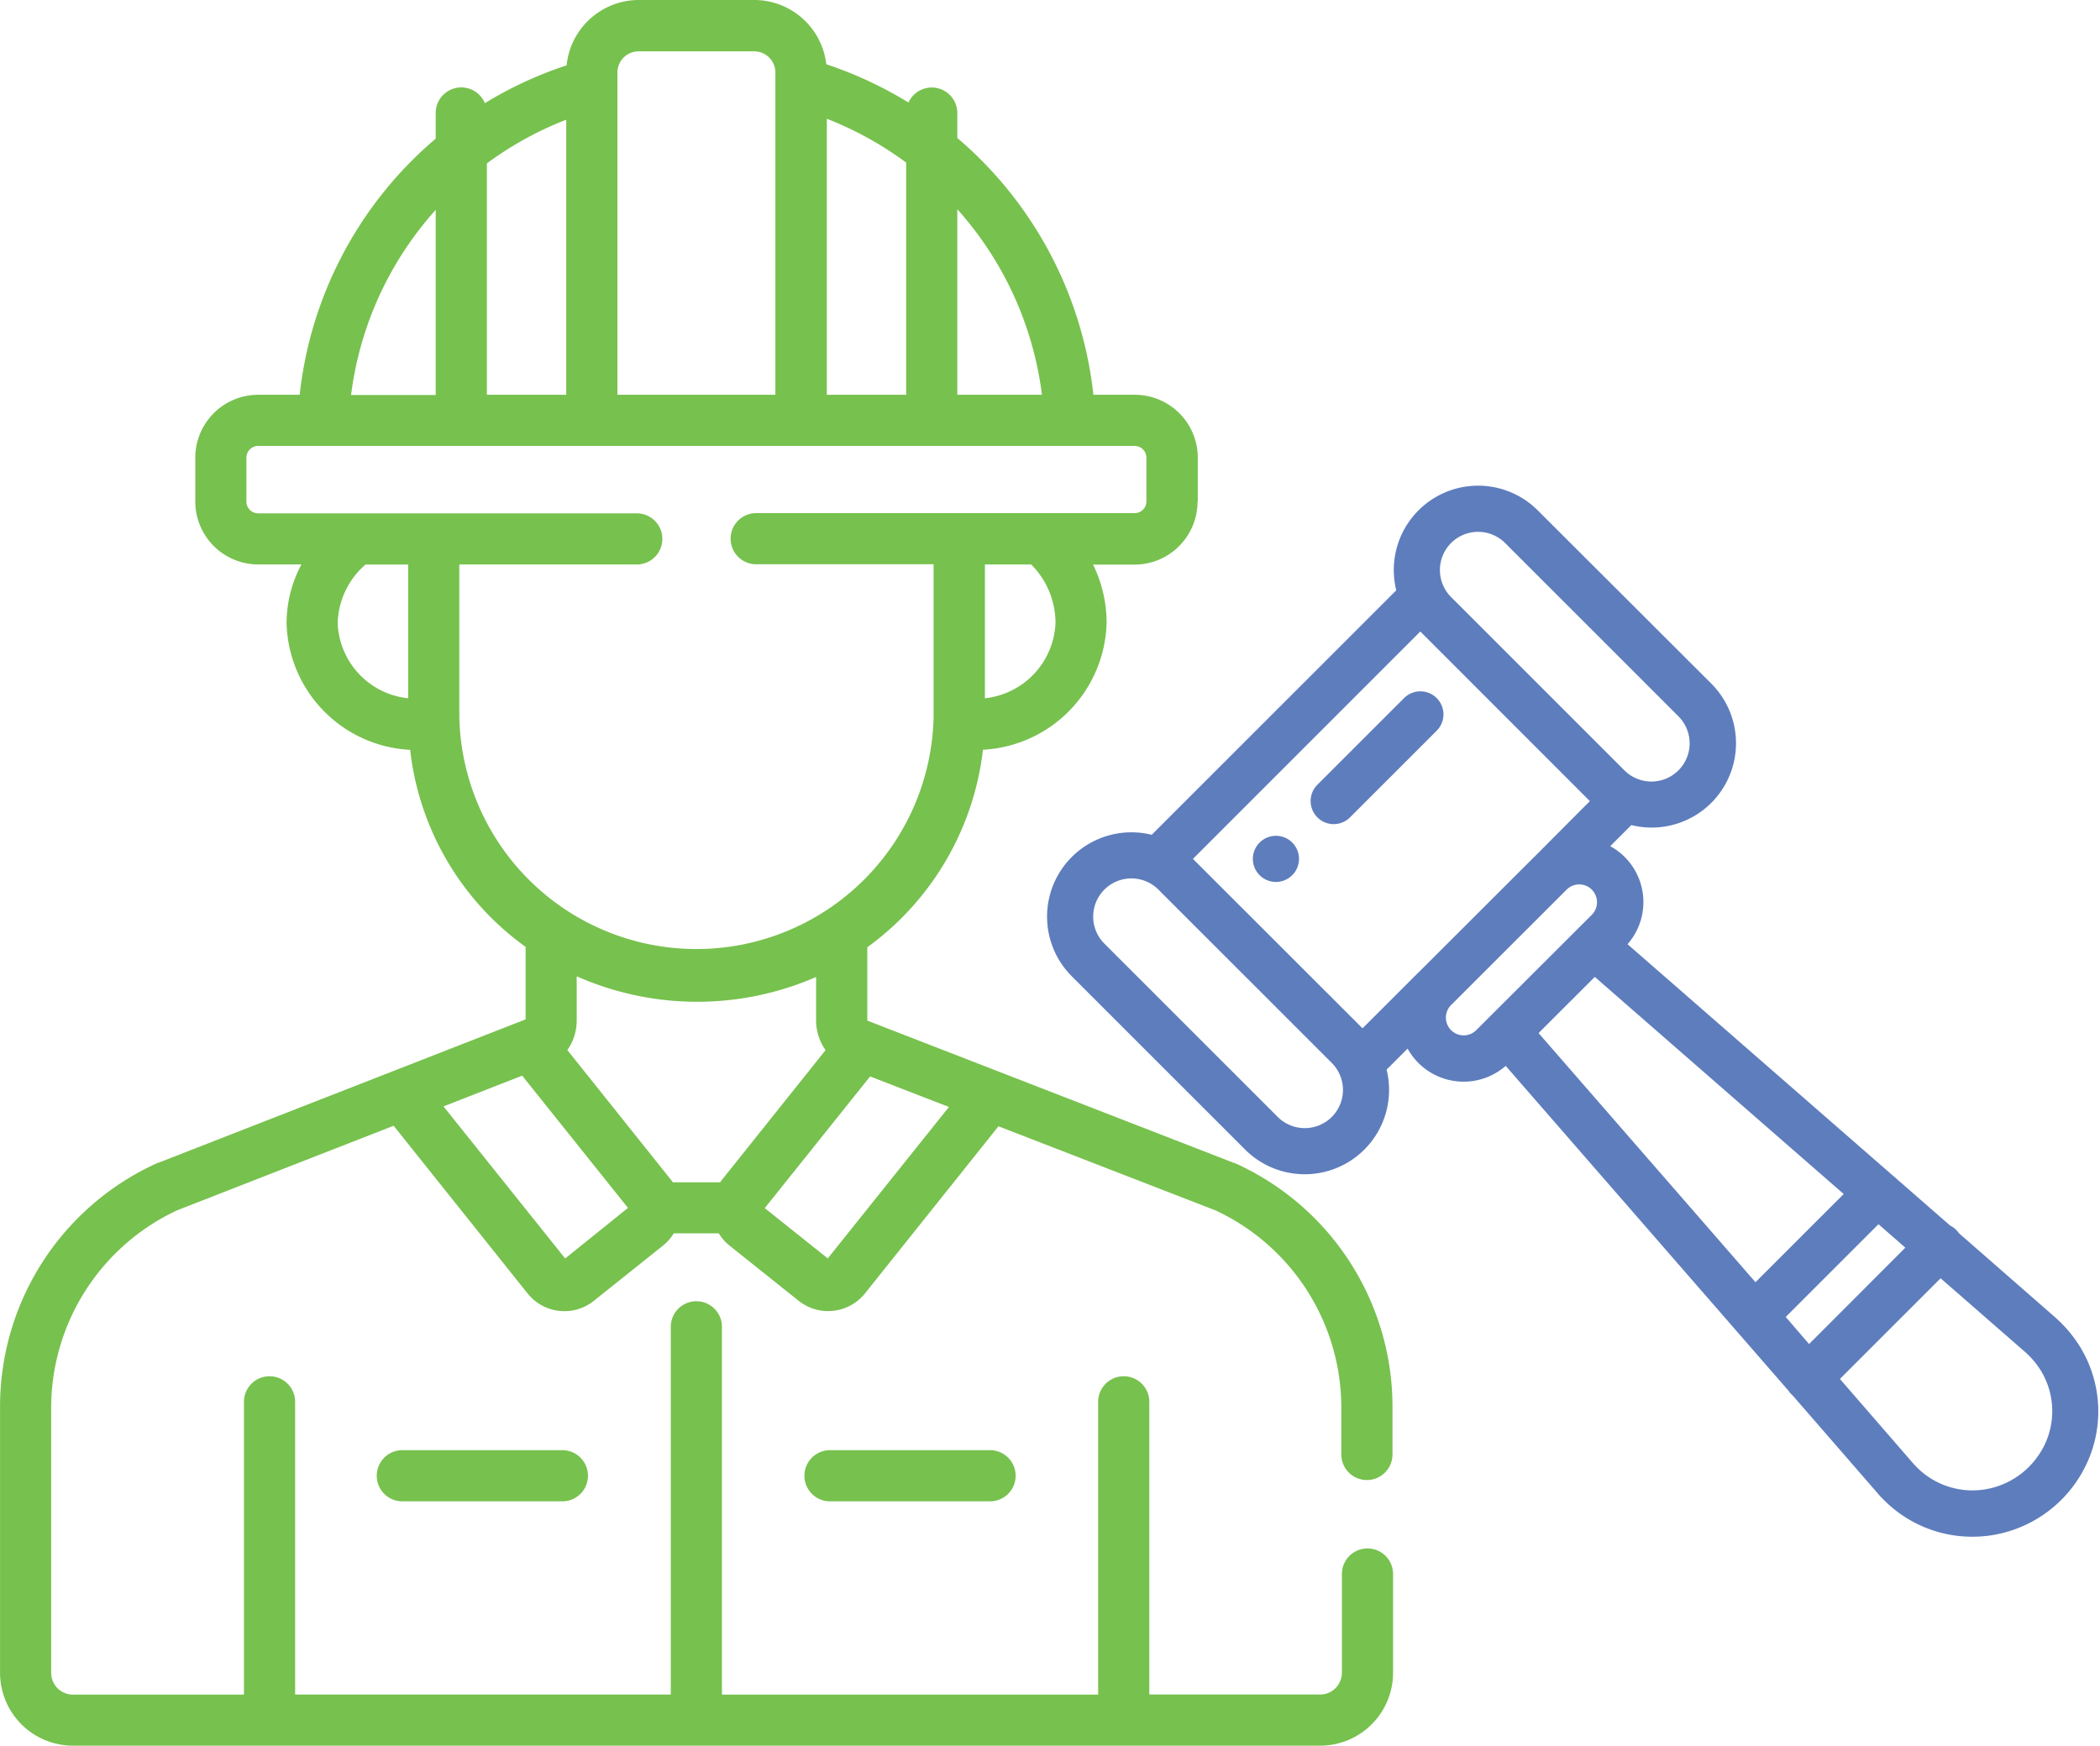
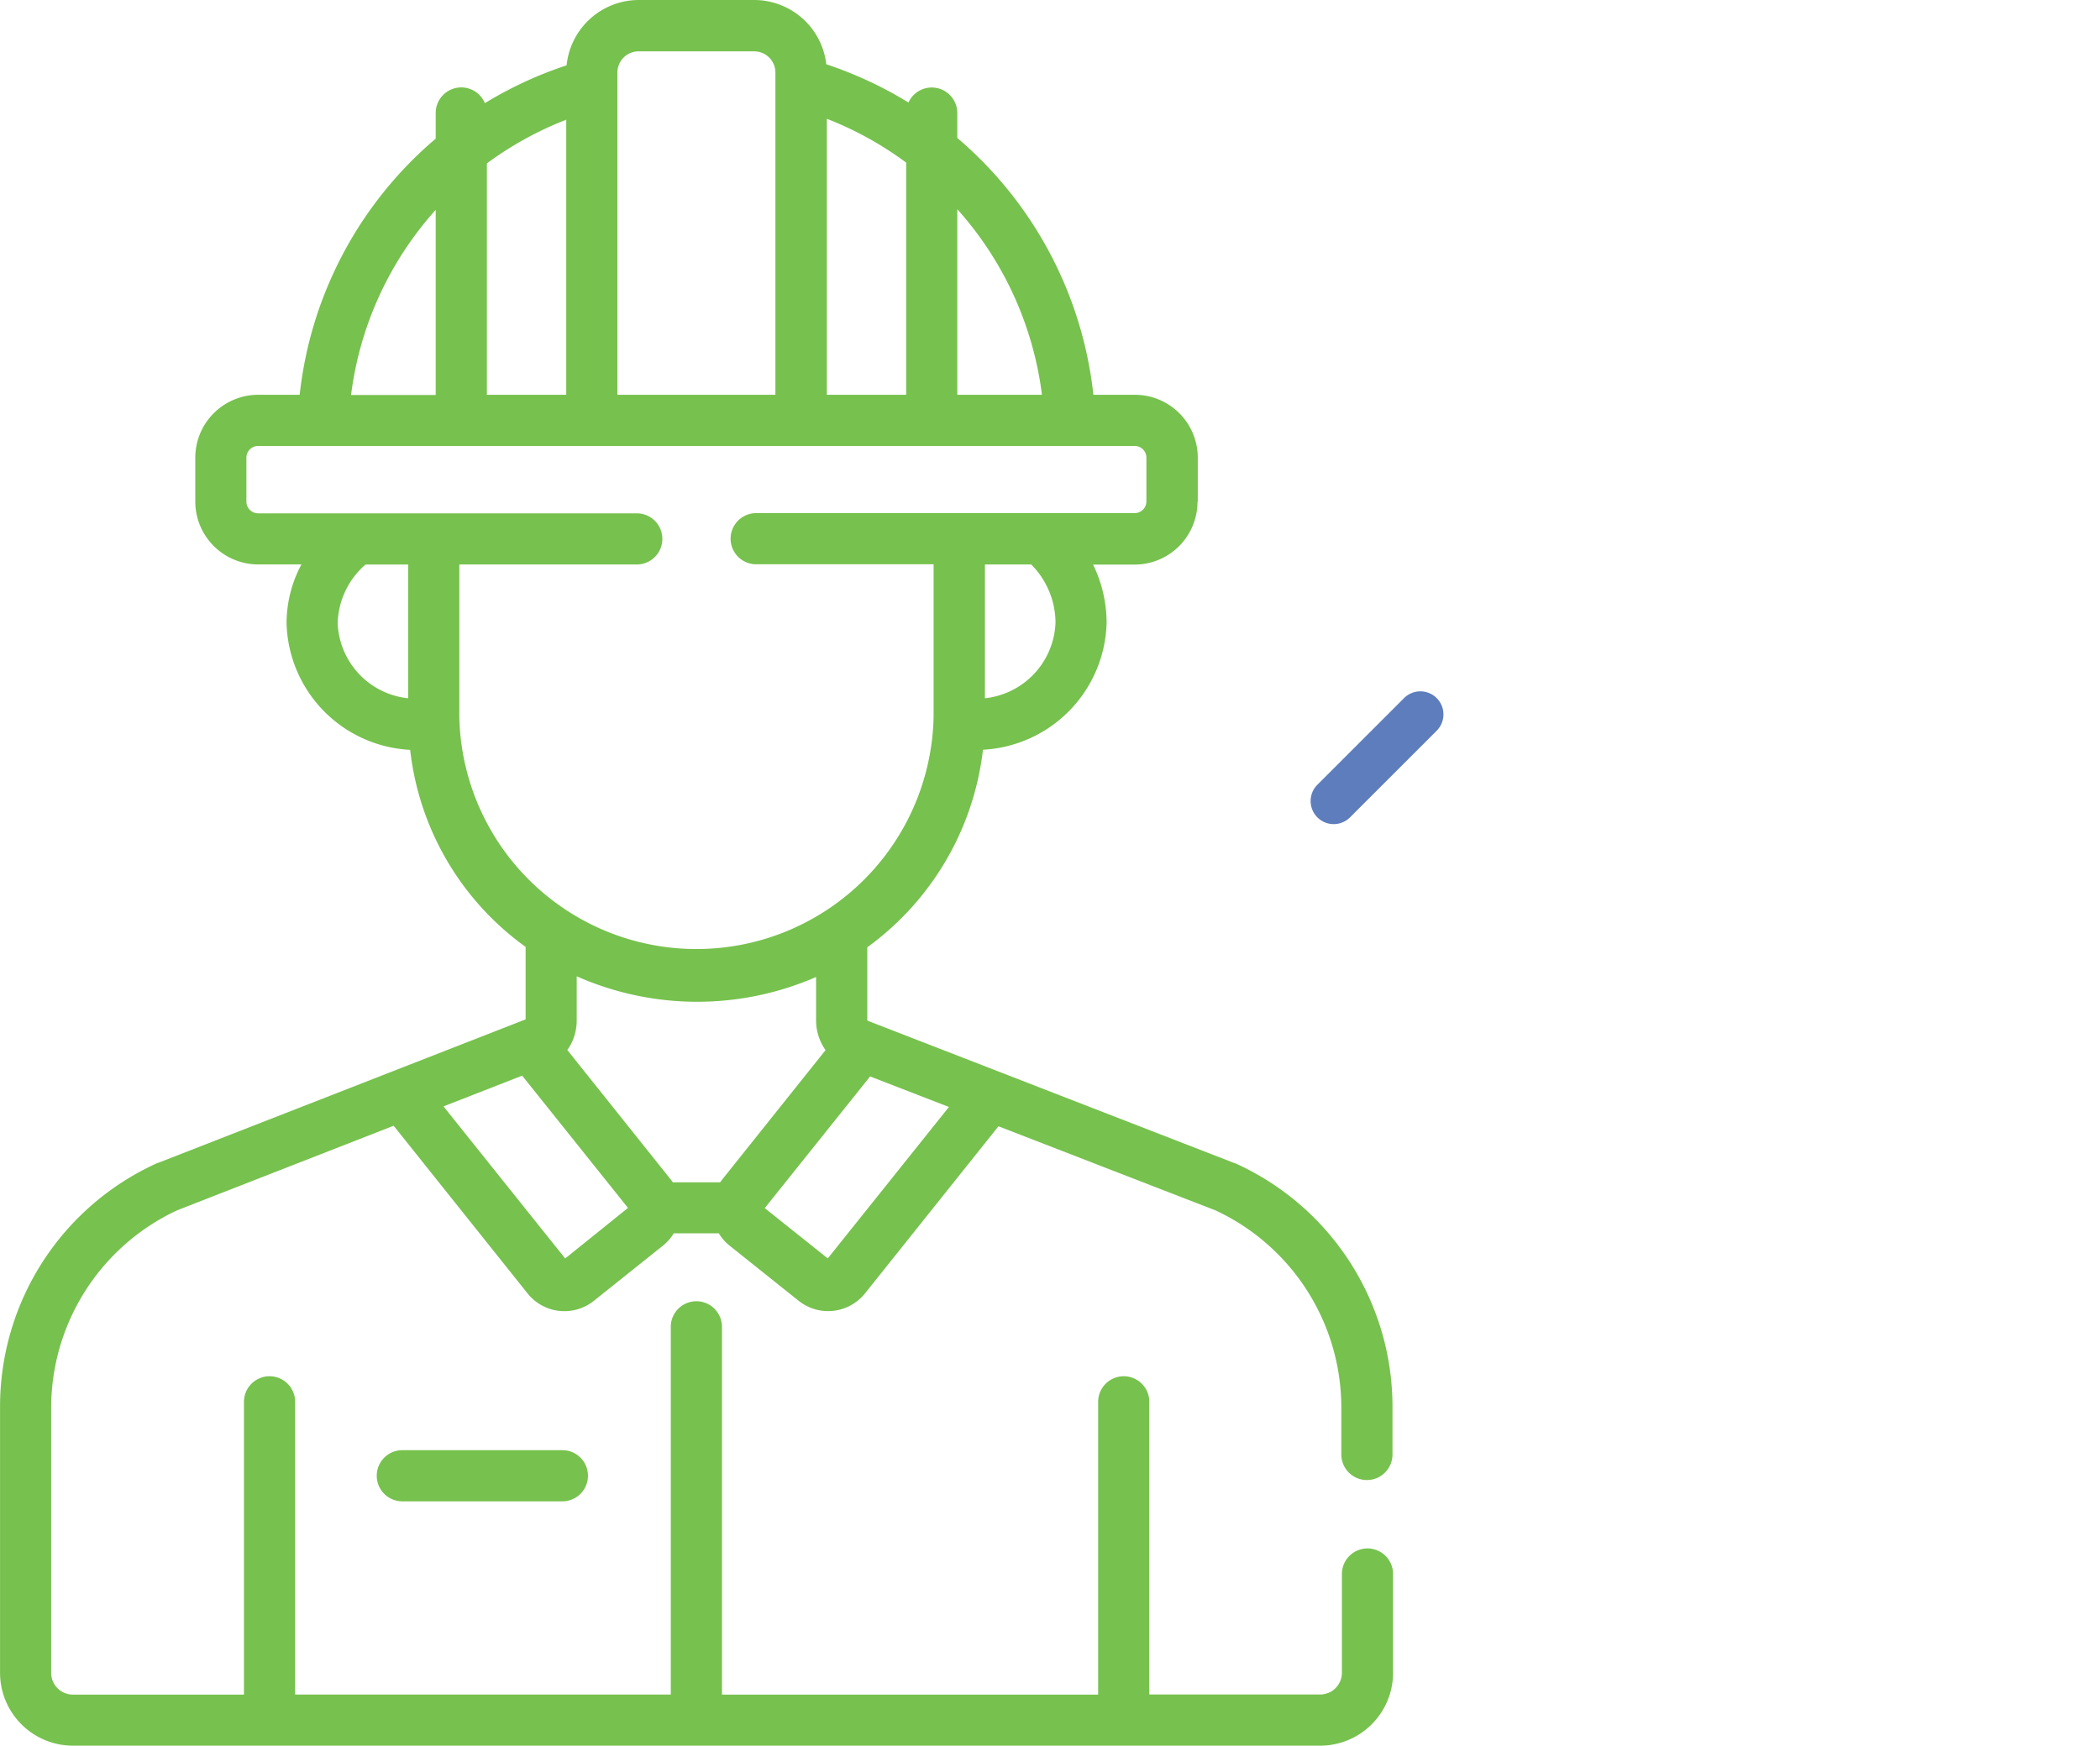
<svg xmlns="http://www.w3.org/2000/svg" width="39.69" height="33" viewBox="0 0 39.69 33">
  <g id="labours-law" transform="translate(-934.171 -544)">
    <g id="labour-day" transform="translate(882.416 544)">
-       <path id="Path_26" data-name="Path 26" d="M288.1,425.33a.483.483,0,0,0,0,.967h3.025a.483.483,0,0,0,0-.967Z" transform="translate(-220.658 -397.916)" fill="#77c14e" />
      <path id="Path_27" data-name="Path 27" d="M165.746,425.33H162.72a.483.483,0,0,0,0,.967h3.025a.483.483,0,1,0,0-.967Z" transform="translate(-103.361 -397.916)" fill="#77c14e" />
      <path id="Path_28" data-name="Path 28" d="M74.393,9.483V8.652A1.19,1.19,0,0,0,73.2,7.463H72.42a7.428,7.428,0,0,0-2.572-4.855V2.138a.483.483,0,0,0-.923-.2,7.459,7.459,0,0,0-1.553-.723A1.373,1.373,0,0,0,66.011,0H63.828a1.373,1.373,0,0,0-1.364,1.235,7.444,7.444,0,0,0-1.545.715.483.483,0,0,0-.929.188v.483a7.4,7.4,0,0,0-2.571,4.842h-.785a1.19,1.19,0,0,0-1.188,1.188v.831a1.19,1.19,0,0,0,1.188,1.188h.818a2.363,2.363,0,0,0-.281,1.105,2.461,2.461,0,0,0,2.336,2.4A5.319,5.319,0,0,0,61.689,17.9v1.37l-.081.032h0l-6.86,2.679-.008,0a5.05,5.05,0,0,0-2.984,4.61v5.026A1.379,1.379,0,0,0,53.133,33H76.706a1.379,1.379,0,0,0,1.378-1.378V29.755a.483.483,0,0,0-.967,0v1.867a.412.412,0,0,1-.411.411H73.477V26.5a.483.483,0,0,0-.967,0v5.535H65.4V25.082a.483.483,0,0,0-.967,0v6.952h-7.1V26.5a.483.483,0,1,0-.967,0v5.535H53.133a.412.412,0,0,1-.411-.411V26.6A4.123,4.123,0,0,1,55.1,22.881l4.095-1.6,2.532,3.171a.89.89,0,0,0,1.25.14l1.312-1.048a.883.883,0,0,0,.2-.23h.851a.883.883,0,0,0,.2.23l1.312,1.048a.893.893,0,0,0,1.25-.14l2.524-3.161,4.1,1.589a4.116,4.116,0,0,1,2.38,3.715v.9a.483.483,0,1,0,.967,0v-.9a5.05,5.05,0,0,0-2.984-4.61l-.009,0L68.216,19.32h0l-.061-.024a.013.013,0,0,1-.008-.011V17.907a5.379,5.379,0,0,0,2.186-3.734,2.468,2.468,0,0,0,2.337-2.4,2.515,2.515,0,0,0-.256-1.1H73.2a1.19,1.19,0,0,0,1.188-1.189ZM69.848,3.955a6.461,6.461,0,0,1,1.6,3.508h-1.6Zm-2.466-1.71a6.473,6.473,0,0,1,1.5.829V7.463h-1.5Zm-3.958-.874a.4.4,0,0,1,.4-.4H66.01a.4.4,0,0,1,.4.4V7.463H63.424c0-.725,0-5.375,0-6.092ZM60.957,3.089a6.457,6.457,0,0,1,1.5-.826v5.2h-1.5Zm-.967.878v3.5h-1.6a6.437,6.437,0,0,1,1.6-3.5ZM59.47,13.2a1.486,1.486,0,0,1-1.333-1.423,1.521,1.521,0,0,1,.526-1.105h.807Zm2.967,10.59-2.3-2.875,1.487-.581,2,2.5Zm2.969-1.494c-.014.018-.027.036-.04.054h-.895q-.019-.028-.04-.054l-1.954-2.447a.921.921,0,0,0,.152-.335,1.022,1.022,0,0,0,.026-.23v-.828a5.625,5.625,0,0,0,4.524.013v.819a.978.978,0,0,0,.179.564l-.006.007ZM68.2,20.349l1.49.577L67.4,23.789l-1.191-.951Zm2.17-7.151V10.671h.875a1.565,1.565,0,0,1,.459,1.1A1.493,1.493,0,0,1,70.368,13.2ZM66.047,9.7a.483.483,0,0,0,0,.967H69.4v2.885a4.483,4.483,0,0,1-8.964,0V10.671h3.354a.483.483,0,0,0,0-.967H56.634a.222.222,0,0,1-.222-.222V8.652a.222.222,0,0,1,.222-.222H73.2a.222.222,0,0,1,.222.222v.831A.222.222,0,0,1,73.2,9.7Z" fill="#77c14e" />
    </g>
    <g id="auction" transform="translate(954.01 553.23)">
      <g id="Group_6" data-name="Group 6" transform="translate(3.889 6.62)">
        <g id="Group_5" data-name="Group 5">
-           <path id="Path_29" data-name="Path 29" d="M101.364,171.533a.386.386,0,1,0,0,.546A.386.386,0,0,0,101.364,171.533Z" transform="translate(-100.704 -171.42)" fill="#5e7dbd" stroke="#5e7dbd" stroke-width="0.1" />
-         </g>
+           </g>
      </g>
      <g id="Group_10" data-name="Group 10" transform="translate(0.001 0.001)">
        <g id="Group_9" data-name="Group 9" transform="translate(0 0)">
-           <path id="Path_31" data-name="Path 31" d="M19.43,16.222a2.431,2.431,0,0,0-.465-.534l-1.8-1.574a.383.383,0,0,0-.154-.134l-1.091-.952-5.05-4.405a1.156,1.156,0,0,0-.339-1.844l.467-.467a1.545,1.545,0,0,0,1.491-.4,1.544,1.544,0,0,0,0-2.184L9.209.453A1.544,1.544,0,0,0,6.626,1.944L1.964,6.606a1.554,1.554,0,0,0-.4-.052A1.544,1.544,0,0,0,.473,9.19l3.276,3.276a1.544,1.544,0,0,0,2.583-1.491l.466-.466a1.159,1.159,0,0,0,1.845.339l5.379,6.18a.388.388,0,0,0,.052.065l.022.019,1.6,1.842c.04.047.082.093.127.137a2.3,2.3,0,0,0,1.632.679,2.37,2.37,0,0,0,.325-.022,2.336,2.336,0,0,0,1.724-1.193A2.285,2.285,0,0,0,19.43,16.222ZM7.571,1A.772.772,0,0,1,8.663,1l3.276,3.276a.772.772,0,0,1-1.092,1.092L7.571,2.092h0A.773.773,0,0,1,7.571,1ZM5.387,11.92a.773.773,0,0,1-1.092,0L1.019,8.644A.772.772,0,0,1,2.11,7.551l3.277,3.277A.773.773,0,0,1,5.387,11.92ZM7.013,9.2l-1.08,1.08L2.657,7.006,7.025,2.637,10.3,5.914,9.219,7l-.011.01L7.026,9.189Zm1.379.805,0,0-.272.272a.386.386,0,0,1-.551-.541L9.759,7.548a.386.386,0,0,1,.655.277A.383.383,0,0,1,10.3,8.1l-.27.27-.006.006Zm.8.292,1.128-1.128L15.1,13.339l-1.743,1.743Zm4.671,5.366,1.819-1.819.583.509L14.37,16.251Zm4.97,2.51a1.571,1.571,0,0,1-1.156.806,1.534,1.534,0,0,1-1.305-.438c-.03-.03-.058-.061-.085-.092l0,0-1.4-1.614,1.969-1.969,1.612,1.406,0,0a1.662,1.662,0,0,1,.319.367A1.524,1.524,0,0,1,18.832,18.177Z" transform="translate(-0.021 -0.001)" fill="#5e7dbd" stroke="#5e7dbd" stroke-width="0.1" />
-         </g>
+           </g>
      </g>
      <g id="Group_12" data-name="Group 12" transform="translate(4.981 3.889)">
        <g id="Group_11" data-name="Group 11">
          <path id="Path_32" data-name="Path 32" d="M131.283,100.82a.386.386,0,0,0-.546,0l-1.638,1.638a.386.386,0,1,0,.546.546l1.638-1.638A.386.386,0,0,0,131.283,100.82Z" transform="translate(-128.985 -100.707)" fill="#5e7dbd" stroke="#5e7dbd" stroke-width="0.1" />
        </g>
      </g>
    </g>
  </g>
</svg>